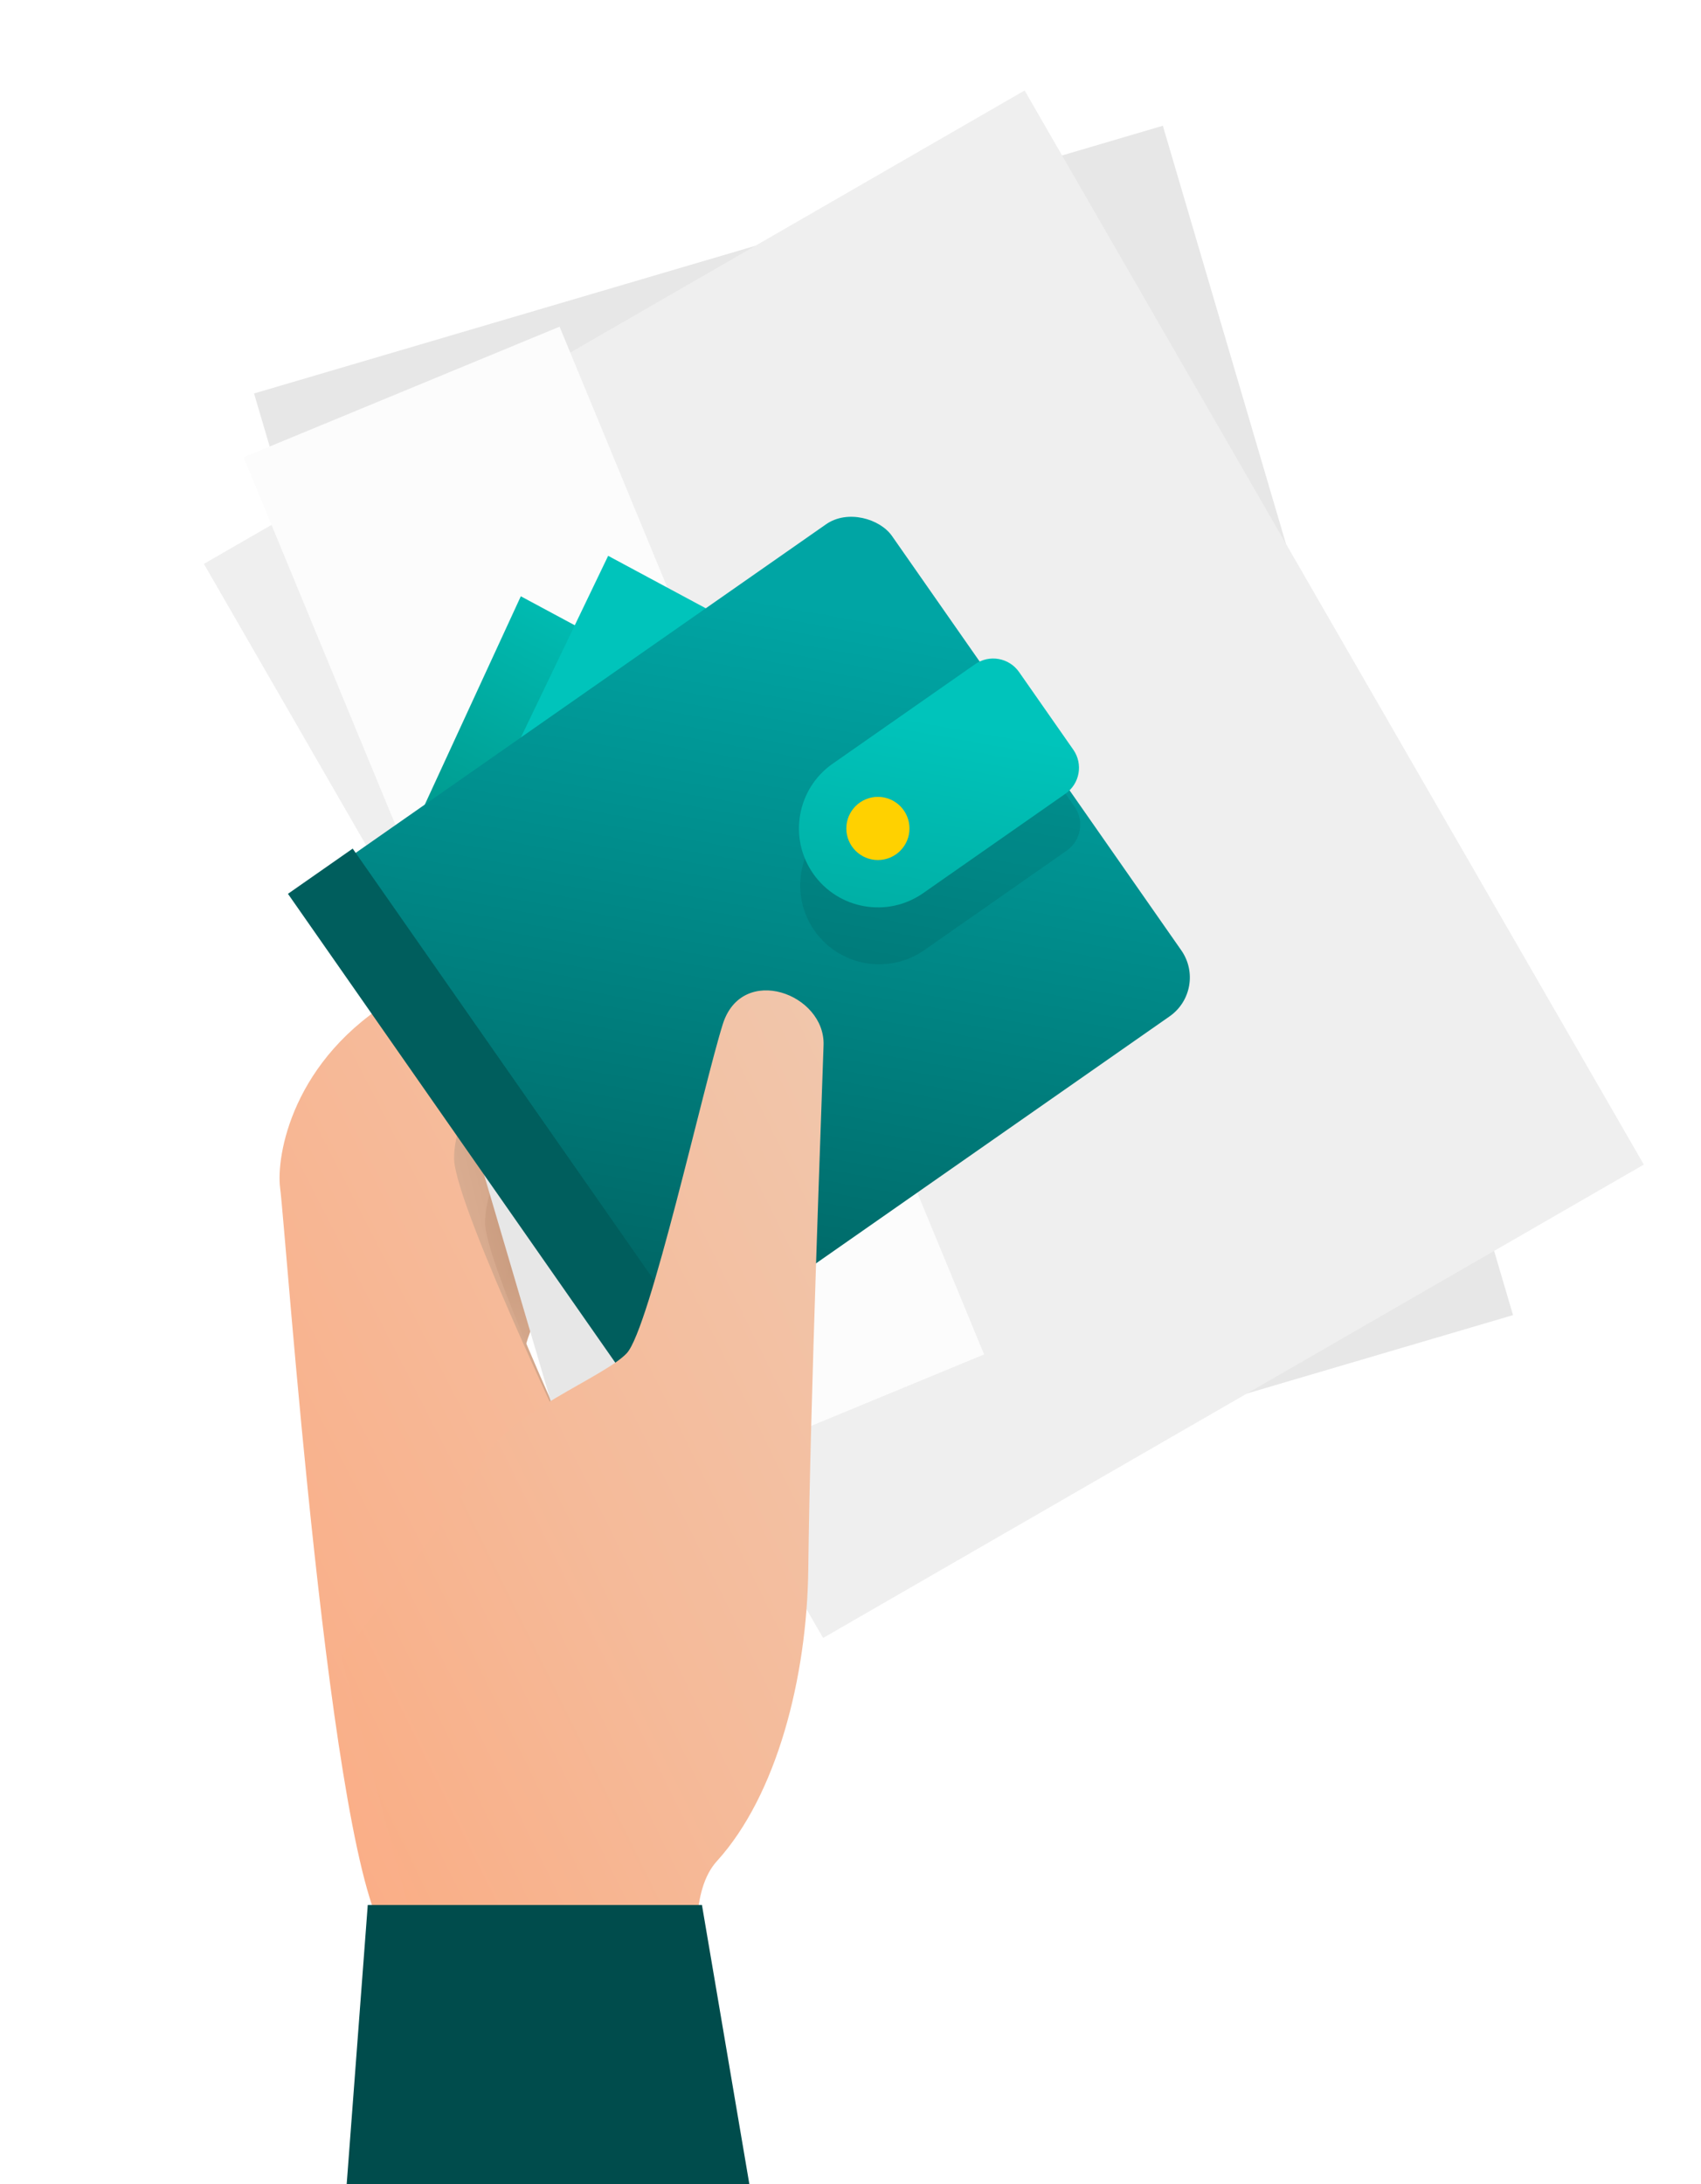
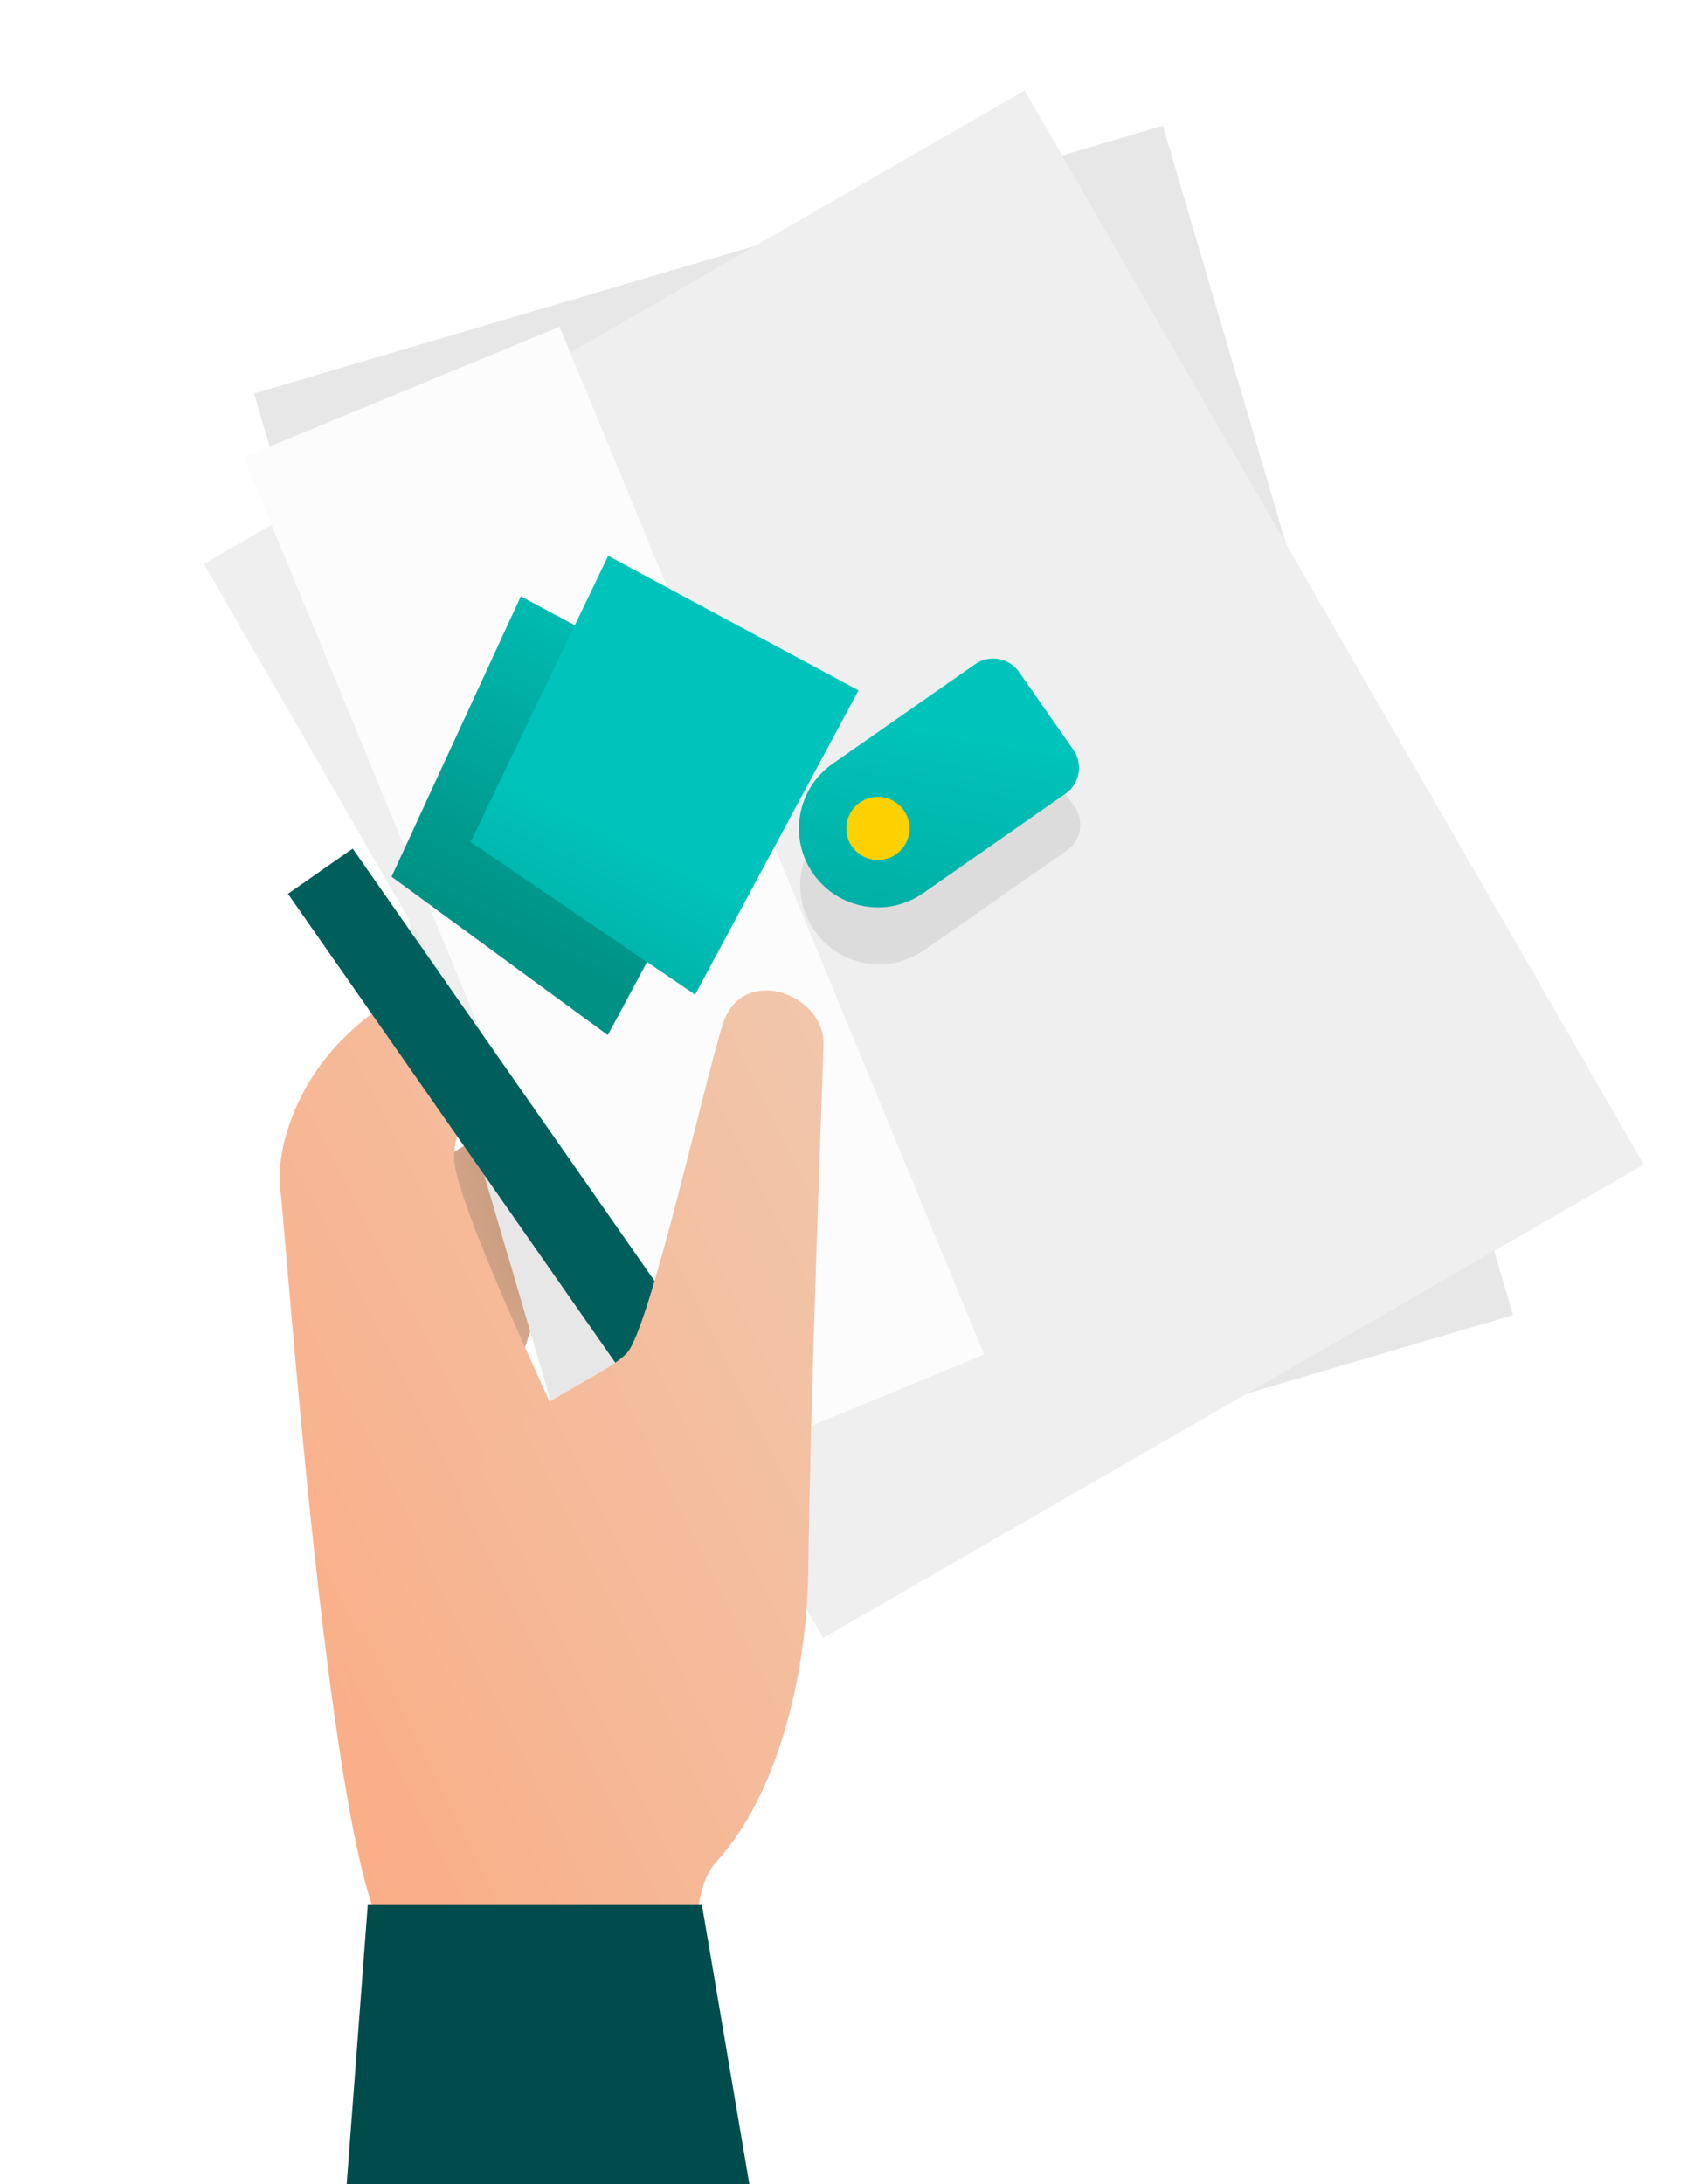
<svg xmlns="http://www.w3.org/2000/svg" xmlns:xlink="http://www.w3.org/1999/xlink" id="Layer_1" viewBox="0 0 550 706">
  <defs>
    <style>.cls-1{fill:url(#Naamloos_verloop_2);}.cls-2{fill:url(#Naamloos_verloop_3);}.cls-3{fill:url(#Naamloos_verloop_4);}.cls-4{fill:#004c4c;}.cls-5{fill:#005e5d;}.cls-6{fill:#ffd100;}.cls-7{fill:url(#Naamloos_verloop_58-2);}.cls-8{fill:url(#Naamloos_verloop_58-3);}.cls-9{isolation:isolate;opacity:.08;}.cls-10{fill:url(#Naamloos_verloop_59);filter:url(#drop-shadow-4);}.cls-11{fill:#efefef;filter:url(#drop-shadow-2);}.cls-12{fill:#fcfcfc;filter:url(#drop-shadow-3);}.cls-13{fill:#e7e7e7;filter:url(#drop-shadow-1);}.cls-14{fill:url(#Naamloos_verloop_58);}.cls-15{fill:url(#Naamloos_verloop_56);}.cls-16{fill:url(#Naamloos_verloop);}</style>
    <linearGradient id="Naamloos_verloop" x1="11.33" y1="-162.28" x2="184.25" y2="137.23" gradientTransform="translate(80.55 490.53) rotate(-13.5) scale(1 -1)" gradientUnits="userSpaceOnUse">
      <stop offset="0" stop-color="#f1c6ab" />
      <stop offset=".26" stop-color="#efc3a8" />
      <stop offset=".44" stop-color="#e6bb9f" />
      <stop offset=".59" stop-color="#d9ac90" />
      <stop offset=".72" stop-color="#c5977a" />
      <stop offset=".85" stop-color="#ac7b5e" />
      <stop offset=".97" stop-color="#8e5a3d" />
      <stop offset="1" stop-color="#875335" />
    </linearGradient>
    <linearGradient id="Naamloos_verloop_2" x1="16.18" y1="-4.49" x2="233.02" y2="-4.49" gradientTransform="translate(80.55 490.53) rotate(-13.5) scale(1 -1)" gradientUnits="userSpaceOnUse">
      <stop offset="0" stop-color="#f1c6ab" />
      <stop offset=".21" stop-color="#dfb397" />
      <stop offset=".63" stop-color="#b28265" />
      <stop offset="1" stop-color="#875335" />
    </linearGradient>
    <linearGradient id="Naamloos_verloop_3" x1="16.19" y1="21.05" x2="233.01" y2="21.05" gradientTransform="translate(80.55 490.53) rotate(-13.5) scale(1 -1)" gradientUnits="userSpaceOnUse">
      <stop offset="0" stop-color="#f1c6ab" />
      <stop offset=".15" stop-color="#eabea3" />
      <stop offset=".37" stop-color="#d7aa8e" />
      <stop offset=".65" stop-color="#b7886b" />
      <stop offset=".96" stop-color="#8c593b" />
      <stop offset="1" stop-color="#875335" />
    </linearGradient>
    <linearGradient id="Naamloos_verloop_4" x1="-5852.38" y1="-667.23" x2="-5566.54" y2="-667.23" gradientTransform="translate(-5193.85 2452.6) rotate(152.88)" gradientUnits="userSpaceOnUse">
      <stop offset="0" stop-color="#f1c6ab" />
      <stop offset=".56" stop-color="#f6ba99" />
      <stop offset="1" stop-color="#faae87" />
    </linearGradient>
    <filter id="drop-shadow-1" filterUnits="userSpaceOnUse">
      <feOffset dx="1.7" dy="1.7" />
      <feGaussianBlur result="blur" stdDeviation="4.25" />
      <feFlood flood-color="#000" flood-opacity=".75" />
      <feComposite in2="blur" operator="in" />
      <feComposite in="SourceGraphic" />
    </filter>
    <filter id="drop-shadow-2" filterUnits="userSpaceOnUse">
      <feOffset dx="3.4" dy="3.4" />
      <feGaussianBlur result="blur-2" stdDeviation="6.81" />
      <feFlood flood-color="#000" flood-opacity=".75" />
      <feComposite in2="blur-2" operator="in" />
      <feComposite in="SourceGraphic" />
    </filter>
    <filter id="drop-shadow-3" filterUnits="userSpaceOnUse">
      <feOffset dx=".97" dy=".97" />
      <feGaussianBlur result="blur-3" stdDeviation=".97" />
      <feFlood flood-color="#000" flood-opacity=".41" />
      <feComposite in2="blur-3" operator="in" />
      <feComposite in="SourceGraphic" />
    </filter>
    <linearGradient id="Naamloos_verloop_58" x1="2077.07" y1="280.77" x2="1893.91" y2="238.65" gradientTransform="translate(-520.75 1326.38) rotate(-45.15) scale(.66 -.98) skewX(-14.02)" gradientUnits="userSpaceOnUse">
      <stop offset="0" stop-color="#00c4bb" />
      <stop offset="1" stop-color="#009185" />
    </linearGradient>
    <linearGradient id="Naamloos_verloop_58-2" x1="1967.68" y1="235.64" x2="1784.51" y2="193.52" xlink:href="#Naamloos_verloop_58" />
    <linearGradient id="Naamloos_verloop_59" x1="327.6" y1="512.05" x2="146.89" y2="331.34" gradientTransform="translate(-9 738.33) scale(1 -1)" gradientUnits="userSpaceOnUse">
      <stop offset="0" stop-color="#00a5a4" />
      <stop offset="1" stop-color="#005e5d" />
    </linearGradient>
    <filter id="drop-shadow-4" filterUnits="userSpaceOnUse">
      <feOffset dx="1.7" dy="1.7" />
      <feGaussianBlur result="blur-4" stdDeviation="1.7" />
      <feFlood flood-color="#000" flood-opacity=".41" />
      <feComposite in2="blur-4" operator="in" />
      <feComposite in="SourceGraphic" />
    </filter>
    <linearGradient id="Naamloos_verloop_58-3" x1="344.89" y1="453.38" x2="232.95" y2="341.43" gradientTransform="translate(284.6 803.1) rotate(-34.93) scale(1 -1)" xlink:href="#Naamloos_verloop_58" />
    <linearGradient id="Naamloos_verloop_56" x1="-546.74" y1="-155.28" x2="-651.34" y2="-384.53" gradientTransform="translate(465.35 -95.03) rotate(-91.72)" gradientUnits="userSpaceOnUse">
      <stop offset="0" stop-color="#f1c6ab" />
      <stop offset=".55" stop-color="#f5ba99" />
      <stop offset="1" stop-color="#faae86" />
    </linearGradient>
  </defs>
  <path class="cls-16" d="M268.58,329.63s-93.35,51.99-115.13,66.03-40.33,46.63-36.85,56.42c3.49,9.79,2.13,173.16,20.85,194.18,18.72,21.1,79.48-51.99,79.48-51.99l-5.53-46.29s-42.46-88.16-42.8-103.81c-.34-15.66,16.85-43.31,36.93-53.61,16.25-8.34,62.71-36.25,73.01-41.53,10.3-5.28,4-26.55-9.96-19.4Z" />
  <path class="cls-1" d="M262.8,305.81s-93.35,51.99-115.13,66.03c-21.78,14.04-40.33,46.63-36.85,56.42s2.13,173.16,20.85,194.18c18.72,21.02,79.48-51.99,79.48-51.99l-5.53-46.29s-42.46-88.16-42.8-103.81c-.34-15.66,16.85-43.31,36.93-53.61,16.25-8.34,62.71-36.25,73.01-41.53,10.38-5.19,4.08-26.55-9.96-19.4Z" />
-   <path class="cls-2" d="M256.84,280.96s-93.35,51.99-115.13,66.03c-21.7,14.04-40.33,46.63-36.85,56.42,3.49,9.79,2.13,173.16,20.85,194.18,18.72,21.1,79.48-51.99,79.48-51.99l-5.53-46.29s-42.46-88.16-42.8-103.81c-.34-15.66,16.85-43.31,36.93-53.61,16.25-8.34,62.71-36.25,73.01-41.53,10.38-5.28,4-26.55-9.96-19.4Z" />
  <path class="cls-3" d="M246.89,260.11s-96.16,49.1-118.53,62.2c-33.95,19.91-39.14,51.48-37.78,61.78,1.87,13.96,16.25,221.41,34.89,242.51,18.64,21.1,69.69-101.86,69.69-101.86l-5.53-46.29s-42.46-88.16-42.8-103.81c-.34-15.66,16.85-43.31,36.93-53.61,16.25-8.34,62.71-36.25,73.01-41.53s4.08-26.55-9.87-19.4Z" />
  <rect class="cls-13" x="130.41" y="74.6" width="306.33" height="400.79" transform="translate(-66.14 91.32) rotate(-16.41)" />
  <rect class="cls-11" x="140.9" y="77.74" width="306.33" height="400.79" transform="translate(-99.61 184.07) rotate(-29.97)" />
  <rect class="cls-12" x="141.95" y="112.55" width="110.55" height="359.46" transform="translate(-96.68 97.48) rotate(-22.45)" />
  <g id="Layer_5">
    <polygon class="cls-14" points="196.52 334.6 249.36 236.24 168.4 192.75 126.61 283.4 196.52 334.6" />
    <polygon class="cls-7" points="224.75 321.53 277.59 223.16 196.64 179.67 152.17 272.19 224.75 321.53" />
-     <rect class="cls-10" x="128.42" y="207.13" width="224.65" height="194.01" rx="15.32" ry="15.32" transform="translate(-130.78 192.63) rotate(-34.93)" />
    <path class="cls-9" d="M269.64,265.27l46.04-32.16c4.62-3.23,10.99-2.1,14.22,2.52l17.54,25.11c3.23,4.62,2.1,10.99-2.52,14.22l-46.04,32.16c-11.55,8.07-27.48,5.24-35.55-6.31h0c-8.07-11.55-5.24-27.48,6.31-35.55Z" />
    <path class="cls-8" d="M269.24,246.87l46.04-32.16c4.62-3.23,10.99-2.1,14.22,2.52l17.54,25.11c3.23,4.62,2.1,10.99-2.52,14.22l-46.04,32.16c-11.55,8.07-27.48,5.24-35.55-6.31h0c-8.07-11.55-5.24-27.48,6.31-35.55Z" />
    <circle class="cls-6" cx="283.86" cy="267.8" r="10.21" />
    <rect class="cls-5" x="146.35" y="264.14" width="25.53" height="194.01" transform="translate(-178.12 156.17) rotate(-34.93)" />
  </g>
  <path class="cls-15" d="M235.48,677.66s-20.25-57.86-3.66-76.07c19.32-21.27,29.1-59.22,29.53-94.28,.6-53.18,4.42-152.74,4.94-169.42,.6-16.68-26.38-26.55-32.59-6.81-6.21,19.74-23.66,98.54-31.06,106.37-7.4,7.83-38.46,19.23-46.38,34.55-7.91,15.32-45.95,63.39-45.95,63.39l30.46,113.6,94.71,28.68Z" />
  <polygon class="cls-4" points="242.29 706 112.1 706 118.91 615.8 226.97 615.8 242.29 706" />
</svg>